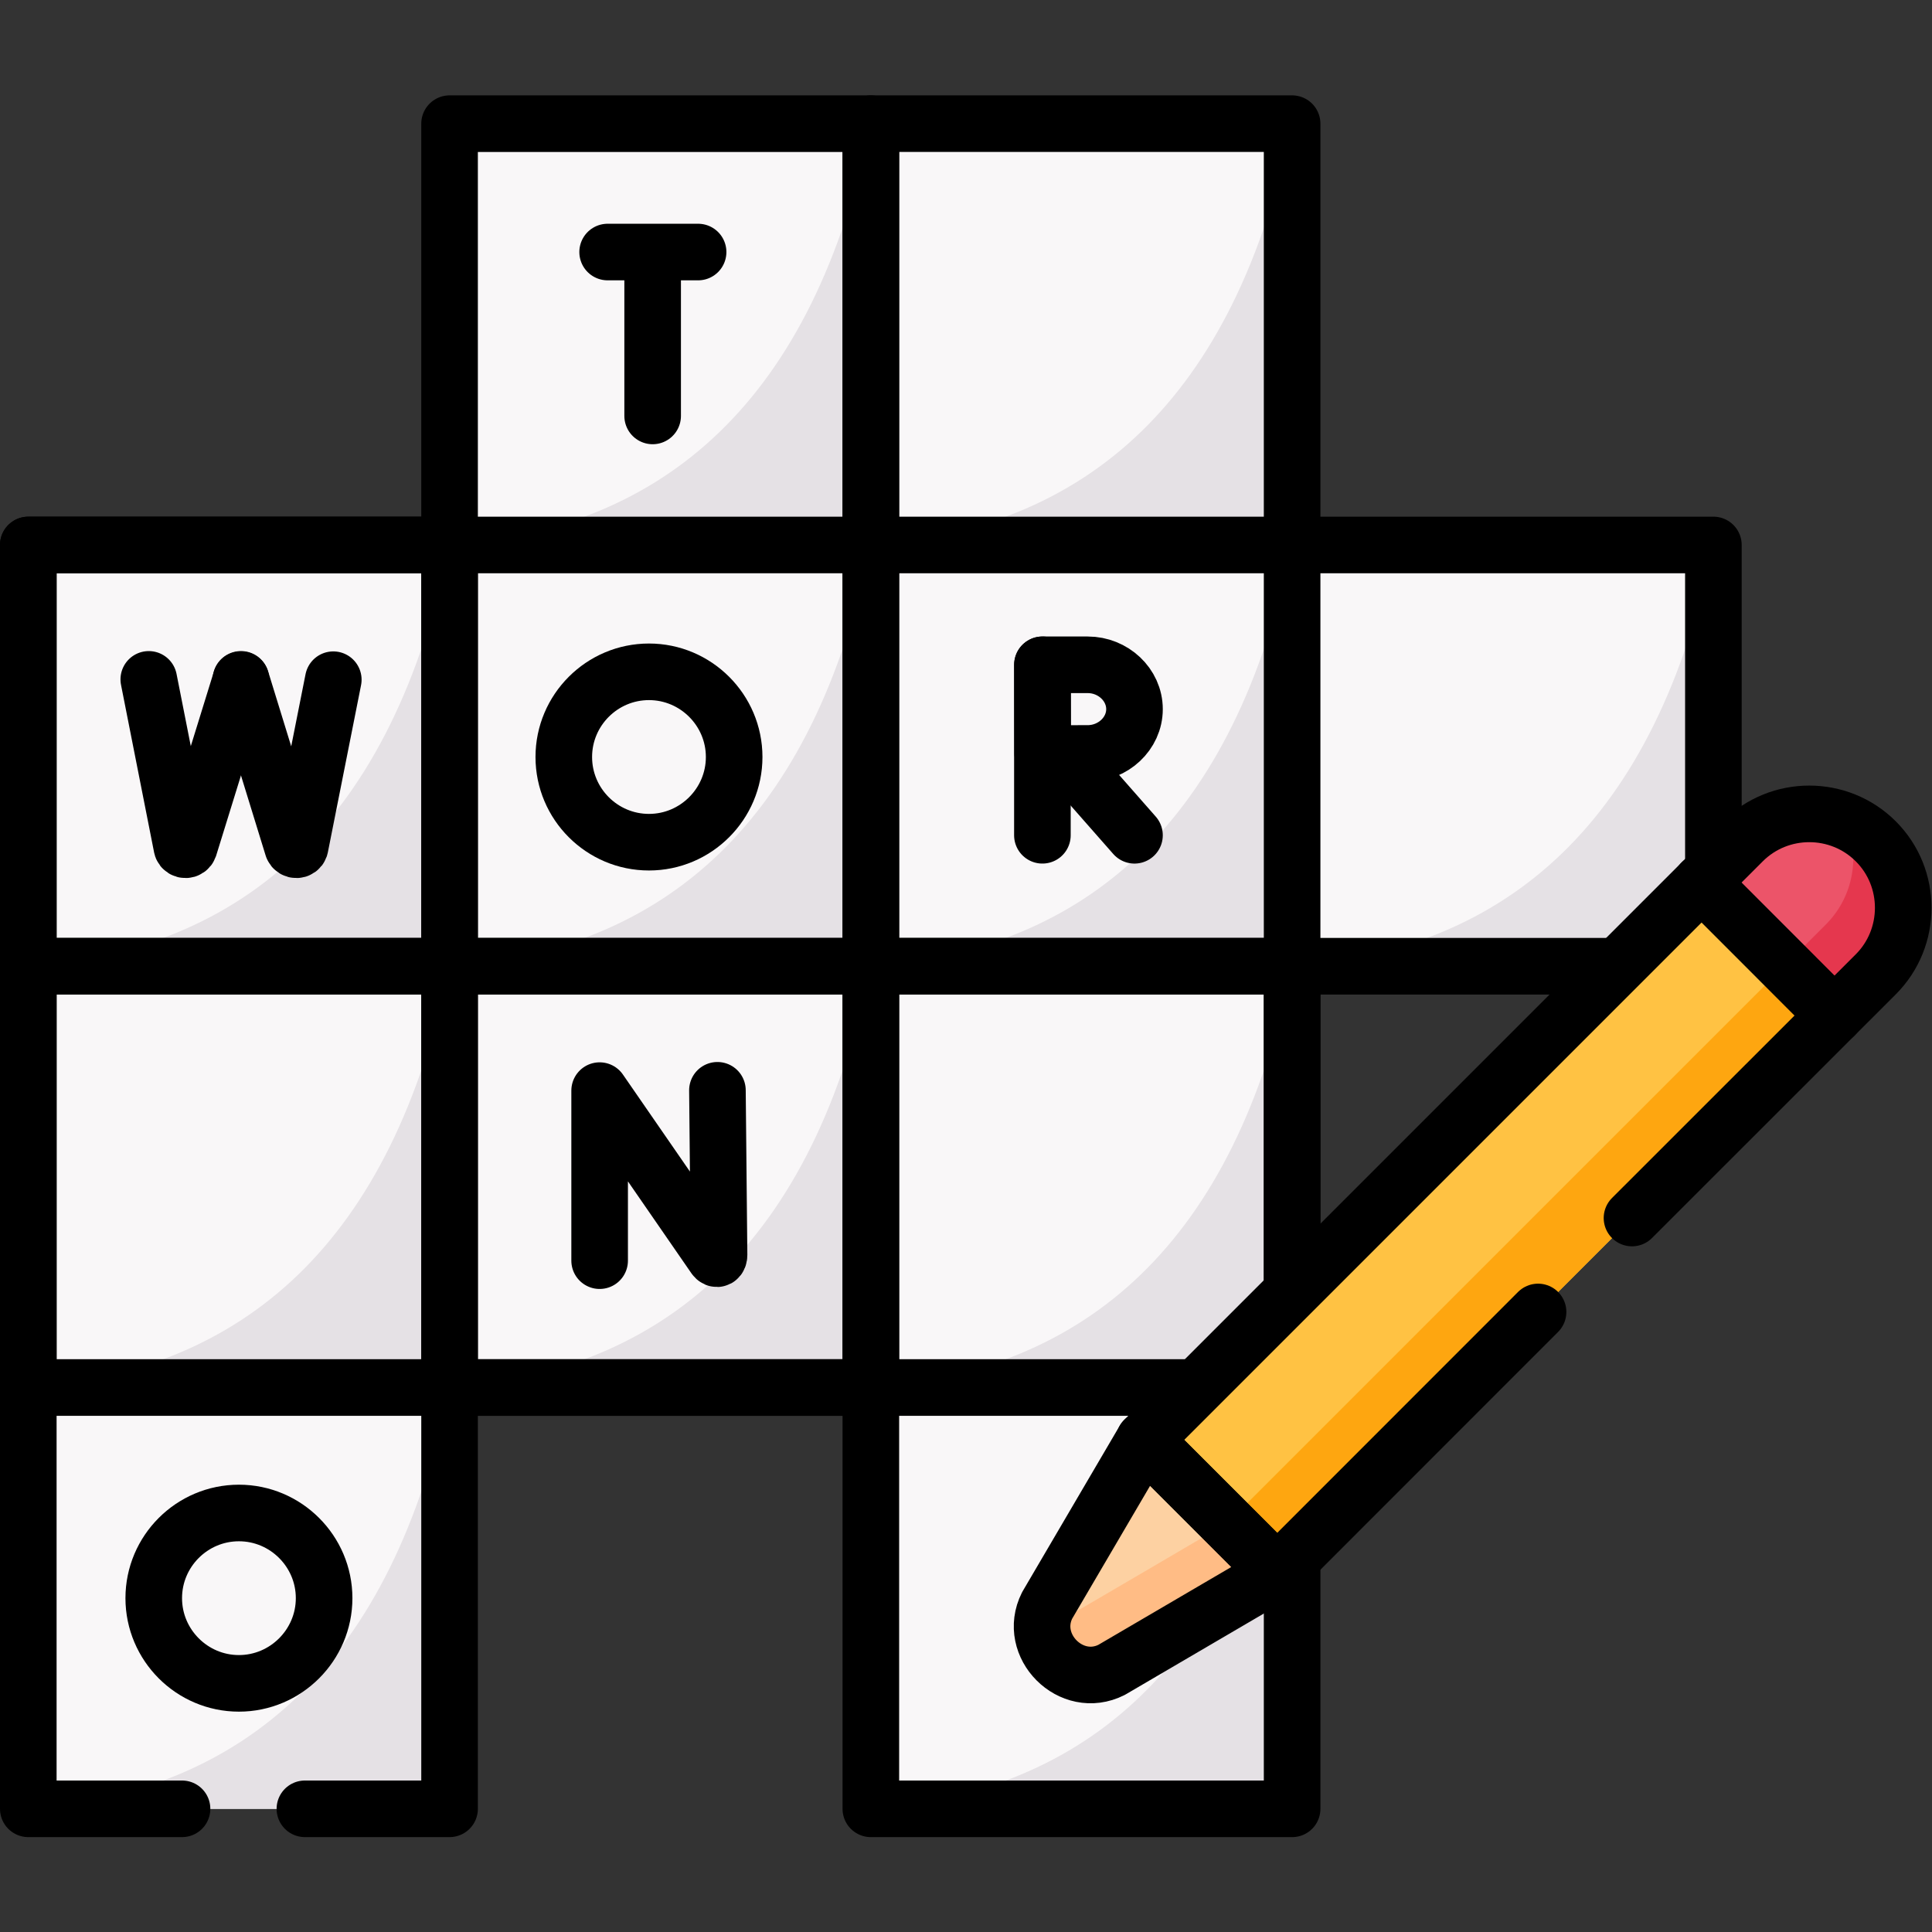
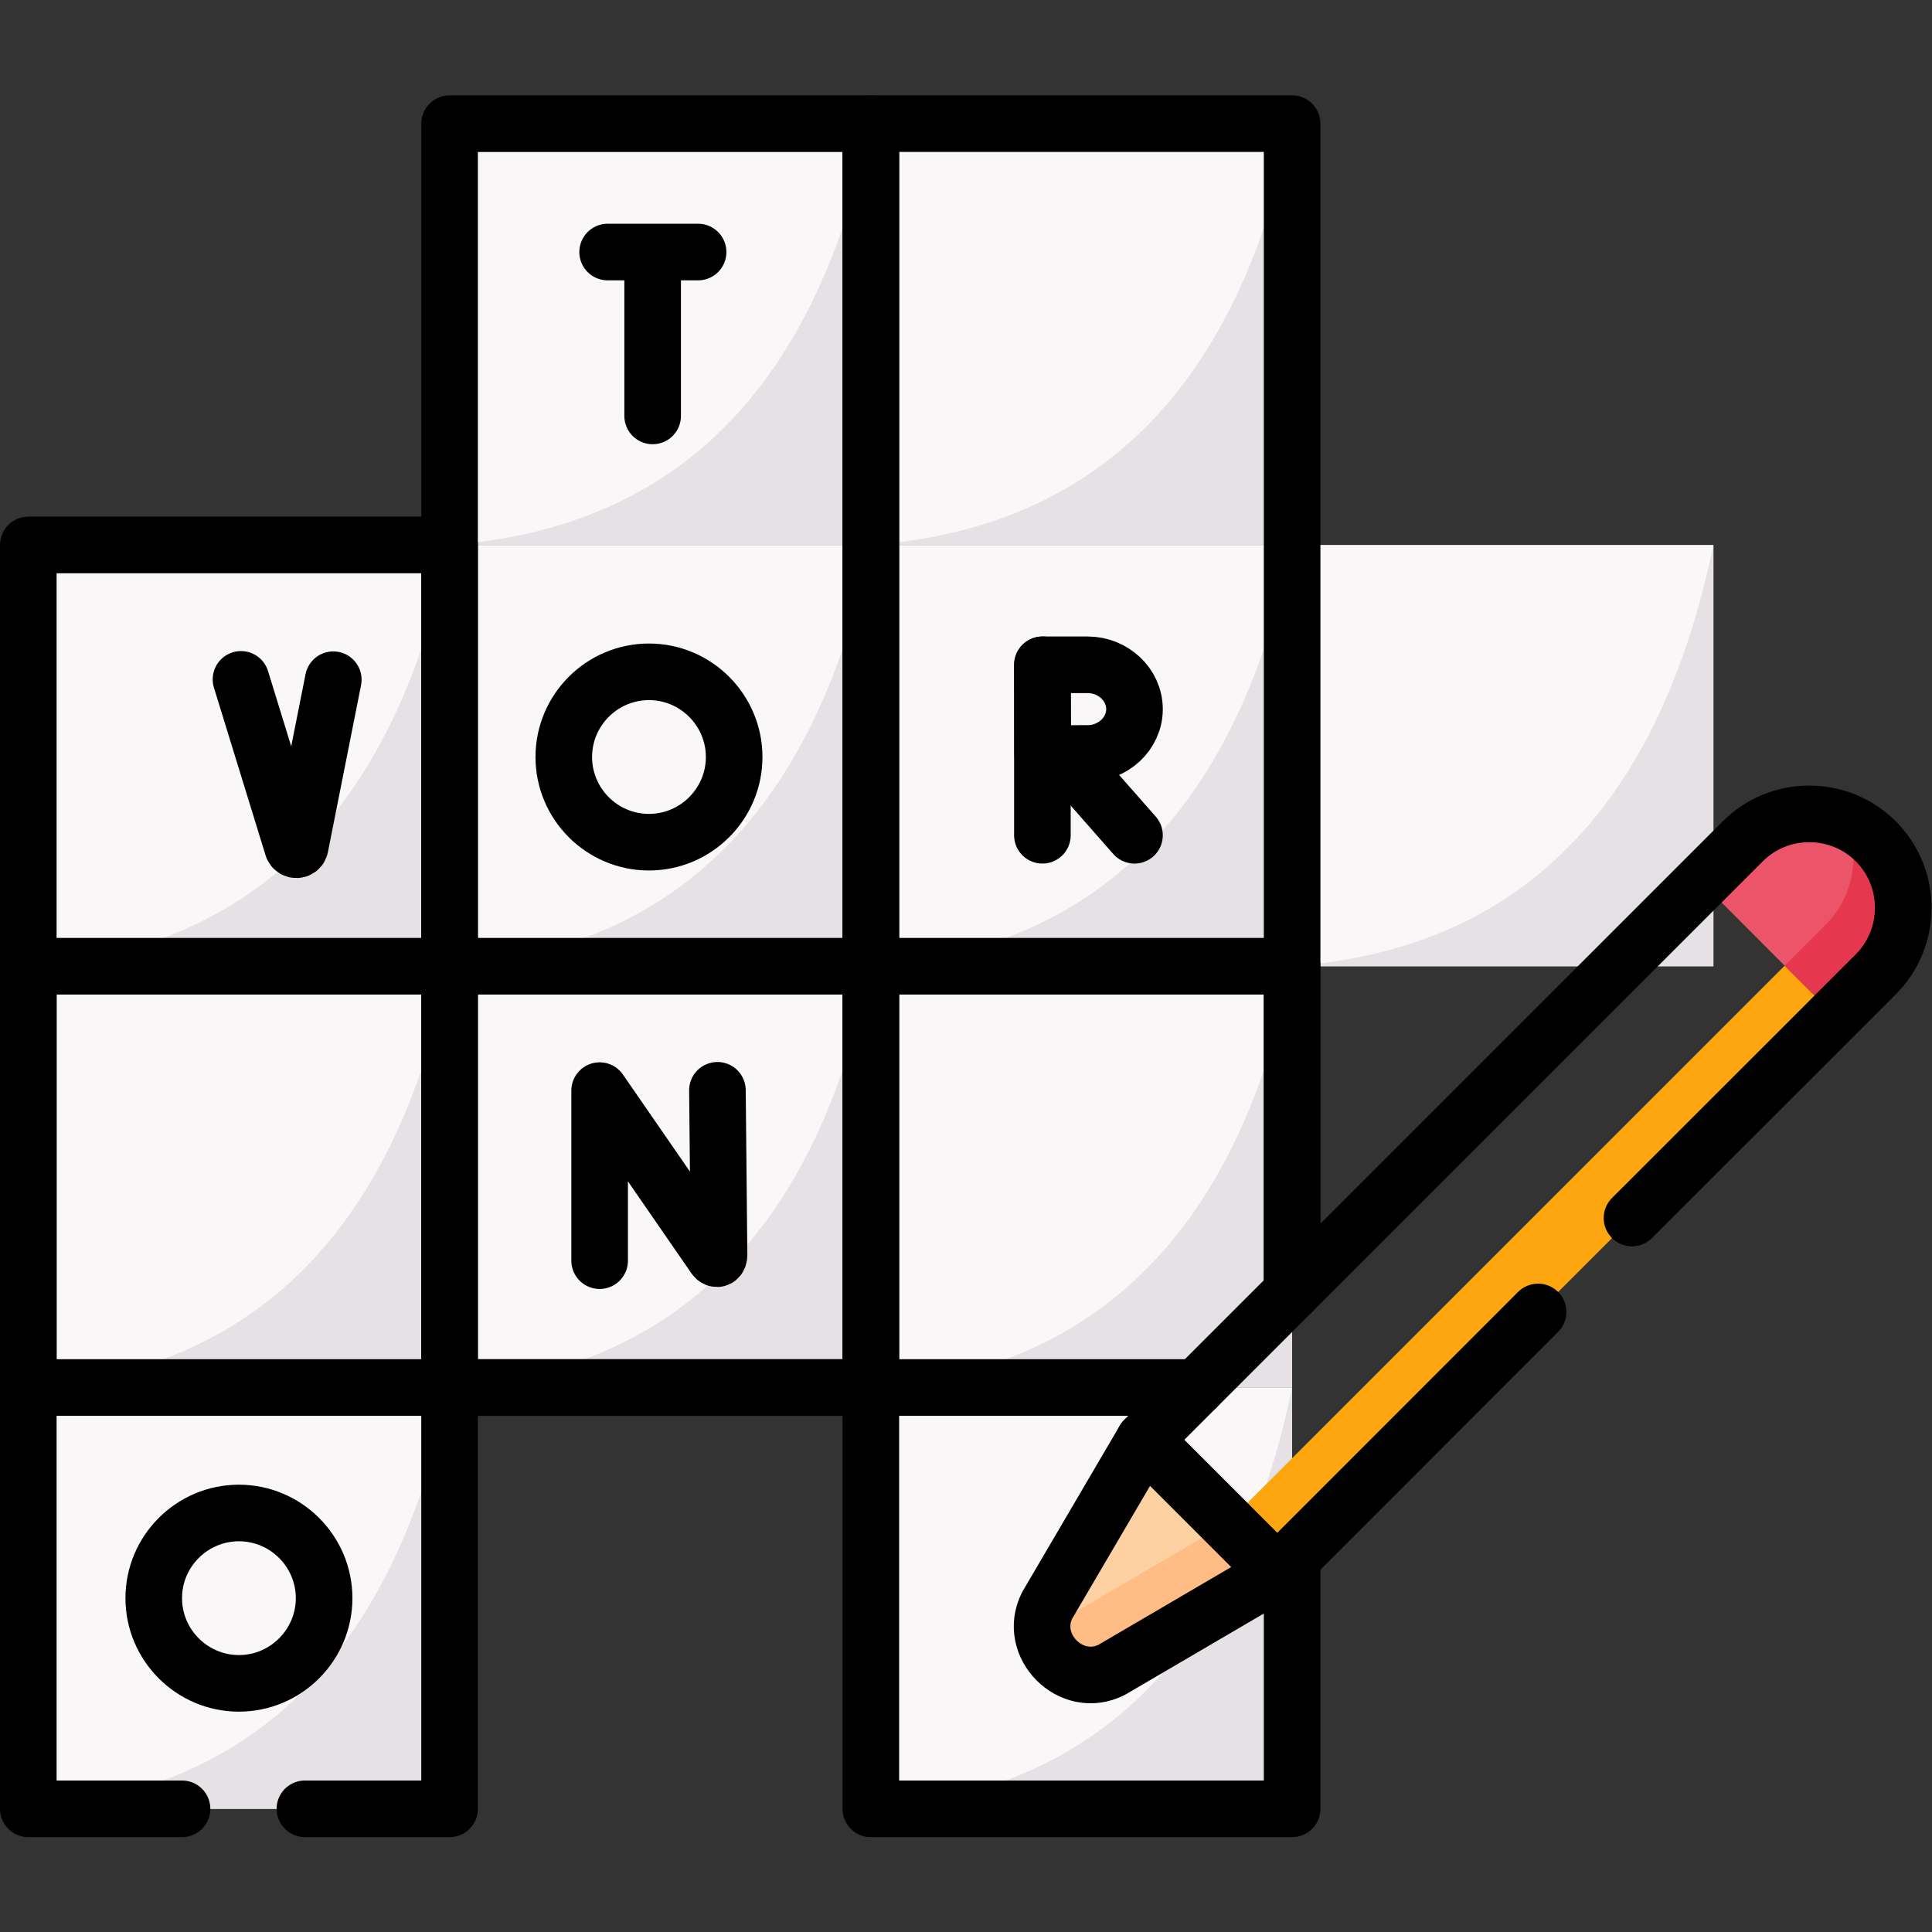
<svg xmlns="http://www.w3.org/2000/svg" version="1.1" id="svg3462" xml:space="preserve" width="682.667" height="682.667" viewBox="0 0 682.667 682.667">
  <rect x="0" y="0" width="682.667" height="682.667" fill="#333333" stroke="none" />
  <defs id="defs3466">
    <clipPath id="clipPath3498">
      <path d="M 0,512 H 512 V 0 H 0 Z" id="path3496" />
    </clipPath>
  </defs>
  <g id="g3468" transform="matrix(1.333,0,0,-1.333,0,682.667)">
    <path d="M 119.17,144.327 H 7.5 V 32.654 h 111.67 z" style="fill:#f9f7f8;fill-opacity:1;fill-rule:evenodd;stroke:none" id="path3470" />
    <path d="M 7.5,144.327 H 119.17 V 256 H 7.5 Z" style="fill:#f9f7f8;fill-opacity:1;fill-rule:evenodd;stroke:none" id="path3472" />
    <path d="M 7.5,256 H 119.17 V 367.673 H 7.5 Z" style="fill:#f9f7f8;fill-opacity:1;fill-rule:evenodd;stroke:none" id="path3474" />
    <path d="M 119.17,256 H 230.84 V 367.673 H 119.17 Z" style="fill:#f9f7f8;fill-opacity:1;fill-rule:evenodd;stroke:none" id="path3476" />
    <path d="M 119.17,367.673 H 230.84 V 479.346 H 119.17 Z" style="fill:#f9f7f8;fill-opacity:1;fill-rule:evenodd;stroke:none" id="path3478" />
    <path d="M 230.84,256 H 119.17 V 144.327 h 111.67 z" style="fill:#f9f7f8;fill-opacity:1;fill-rule:evenodd;stroke:none" id="path3480" />
    <path d="M 230.84,144.327 H 342.51 V 256 H 230.84 Z" style="fill:#f9f7f8;fill-opacity:1;fill-rule:evenodd;stroke:none" id="path3482" />
    <path d="M 342.511,144.327 H 230.841 V 32.654 h 111.67 z" style="fill:#f9f7f8;fill-opacity:1;fill-rule:evenodd;stroke:none" id="path3484" />
    <path d="M 230.84,256 H 342.51 V 367.673 H 230.84 Z" style="fill:#f9f7f8;fill-opacity:1;fill-rule:evenodd;stroke:none" id="path3486" />
    <path d="M 230.84,367.673 H 342.51 V 479.346 H 230.84 Z" style="fill:#f9f7f8;fill-opacity:1;fill-rule:evenodd;stroke:none" id="path3488" />
    <path d="m 342.511,256 h 111.67 v 111.673 h -111.67 z" style="fill:#f9f7f8;fill-opacity:1;fill-rule:evenodd;stroke:none" id="path3490" />
    <g id="g3492">
      <g id="g3494" clip-path="url(#clipPath3498)">
        <g id="g3500" transform="translate(7.5,256)">
          <path d="M 0,0 H 111.67 V 111.673 C 96.474,38.55 57.295,4.236 0,0" style="fill:#e5e1e5;fill-opacity:1;fill-rule:evenodd;stroke:none" id="path3502" />
        </g>
        <g id="g3504" transform="translate(7.5,144.327)">
          <path d="M 0,0 H 111.67 V 111.673 C 96.474,38.55 57.295,4.236 0,0" style="fill:#e5e1e5;fill-opacity:1;fill-rule:evenodd;stroke:none" id="path3506" />
        </g>
        <g id="g3508" transform="translate(119.17,144.327)">
          <path d="M 0,0 H 111.67 V 111.673 C 96.474,38.55 57.294,4.236 0,0" style="fill:#e5e1e5;fill-opacity:1;fill-rule:evenodd;stroke:none" id="path3510" />
        </g>
        <g id="g3512" transform="translate(119.17,256)">
          <path d="M 0,0 H 111.67 V 111.673 C 96.474,38.55 57.294,4.236 0,0" style="fill:#e5e1e5;fill-opacity:1;fill-rule:evenodd;stroke:none" id="path3514" />
        </g>
        <g id="g3516" transform="translate(119.17,367.673)">
          <path d="M 0,0 H 111.67 V 111.673 C 96.474,38.55 57.294,4.236 0,0" style="fill:#e5e1e5;fill-opacity:1;fill-rule:evenodd;stroke:none" id="path3518" />
        </g>
        <g id="g3520" transform="translate(230.84,367.673)">
          <path d="M 0,0 H 111.67 V 111.673 C 96.474,38.55 57.295,4.236 0,0" style="fill:#e5e1e5;fill-opacity:1;fill-rule:evenodd;stroke:none" id="path3522" />
        </g>
        <g id="g3524" transform="translate(230.84,256)">
          <path d="M 0,0 H 111.67 V 111.673 C 96.474,38.55 57.295,4.236 0,0" style="fill:#e5e1e5;fill-opacity:1;fill-rule:evenodd;stroke:none" id="path3526" />
        </g>
        <g id="g3528" transform="translate(342.511,256)">
          <path d="M 0,0 H 111.67 V 111.673 C 96.474,38.55 57.295,4.236 0,0" style="fill:#e5e1e5;fill-opacity:1;fill-rule:evenodd;stroke:none" id="path3530" />
        </g>
        <g id="g3532" transform="translate(230.84,144.327)">
          <path d="M 0,0 H 111.67 V 111.673 C 96.474,38.55 57.295,4.236 0,0" style="fill:#e5e1e5;fill-opacity:1;fill-rule:evenodd;stroke:none" id="path3534" />
        </g>
        <g id="g3536" transform="translate(230.84,32.653)">
          <path d="M 0,0 H 111.67 V 111.673 C 96.474,38.55 57.295,4.236 0,0" style="fill:#e5e1e5;fill-opacity:1;fill-rule:evenodd;stroke:none" id="path3538" />
        </g>
        <g id="g3540" transform="translate(7.5,32.653)">
          <path d="M 0,0 H 111.67 V 111.673 C 96.474,38.55 57.295,4.236 0,0" style="fill:#e5e1e5;fill-opacity:1;fill-rule:evenodd;stroke:none" id="path3542" />
        </g>
        <g id="g3544" transform="translate(342.51,169.66)">
          <path d="M 0,0 V 86.34 H -111.67 -335.01 V -25.33 h 223.34 86.34" style="fill:none;stroke:#000000;stroke-width:15;stroke-linecap:round;stroke-linejoin:round;stroke-miterlimit:10;stroke-dasharray:none;stroke-opacity:1" id="path3546" />
        </g>
        <g id="g3548" transform="translate(48.253,32.653)">
          <path d="M 0,0 H -40.753 V 335.02 H 70.917 V 0 H 32.568" style="fill:none;stroke:#000000;stroke-width:15;stroke-linecap:round;stroke-linejoin:round;stroke-miterlimit:10;stroke-dasharray:none;stroke-opacity:1" id="path3550" />
        </g>
        <g id="g3552" transform="translate(454.18,281.32)">
-           <path d="M 0,0 V 86.35 H -446.68 V -25.32 h 421.36" style="fill:none;stroke:#000000;stroke-width:15;stroke-linecap:round;stroke-linejoin:round;stroke-miterlimit:10;stroke-dasharray:none;stroke-opacity:1" id="path3554" />
-         </g>
+           </g>
        <g id="g3556" transform="translate(342.51,169.66)">
          <path d="M 0,0 V 86.34 309.69 H -111.67 V 86.34 -25.33 -137.01 H 0 v 66.49" style="fill:none;stroke:#000000;stroke-width:15;stroke-linecap:round;stroke-linejoin:round;stroke-miterlimit:10;stroke-dasharray:none;stroke-opacity:1" id="path3558" />
        </g>
        <path d="m 119.17,144.327 h 111.67 v 335.02 H 119.17 Z" style="fill:none;stroke:#000000;stroke-width:15;stroke-linecap:round;stroke-linejoin:round;stroke-miterlimit:10;stroke-dasharray:none;stroke-opacity:1" id="path3560" />
        <g id="g3562" transform="translate(39.438,332.042)">
-           <path d="m 0,0 8.786,-44.503 c 0.315,-0.888 1.603,-0.888 1.918,0.028 L 24.44,-0.086" style="fill:none;stroke:#000000;stroke-width:15;stroke-linecap:round;stroke-linejoin:round;stroke-miterlimit:10;stroke-dasharray:none;stroke-opacity:1" id="path3564" />
-         </g>
+           </g>
        <g id="g3566" transform="translate(63.879,332.042)">
          <path d="m 0,0 13.708,-44.503 c 0.344,-0.888 1.632,-0.888 1.946,0.028 l 8.815,44.389" style="fill:none;stroke:#000000;stroke-width:15;stroke-linecap:round;stroke-linejoin:round;stroke-miterlimit:10;stroke-dasharray:none;stroke-opacity:1" id="path3568" />
        </g>
        <g id="g3570" transform="translate(194.609,311.464)">
          <path d="M 0,0 C 0,12.45 -10.16,22.581 -22.58,22.581 -35.029,22.581 -45.161,12.45 -45.161,0 c 0,-12.449 10.132,-22.581 22.581,-22.581 C -10.16,-22.581 0,-12.449 0,0 Z" style="fill:none;stroke:#000000;stroke-width:15;stroke-linecap:round;stroke-linejoin:round;stroke-miterlimit:10;stroke-dasharray:none;stroke-opacity:1" id="path3572" />
        </g>
        <g id="g3574" transform="translate(281.753,312.294)">
          <path d="M 0,0 18.974,-21.579" style="fill:none;stroke:#000000;stroke-width:15;stroke-linecap:round;stroke-linejoin:round;stroke-miterlimit:10;stroke-dasharray:none;stroke-opacity:1" id="path3576" />
        </g>
        <g id="g3578" transform="translate(276.316,335.906)">
          <path d="M 0,0 V -45.19" style="fill:none;stroke:#000000;stroke-width:15;stroke-linecap:round;stroke-linejoin:round;stroke-miterlimit:10;stroke-dasharray:none;stroke-opacity:1" id="path3580" />
        </g>
        <g id="g3582" transform="translate(300.728,324.143)">
          <path d="m 0,0 c 0,-6.468 -5.667,-11.734 -12.392,-11.734 -3.348,0 -11.934,-0.029 -11.934,-0.029 0,0 -0.028,8.5 -0.028,11.763 0,2.69 -0.029,11.763 -0.029,11.763 h 11.991 C -5.667,11.763 0,6.497 0,0 Z" style="fill:none;stroke:#000000;stroke-width:15;stroke-linecap:round;stroke-linejoin:round;stroke-miterlimit:10;stroke-dasharray:none;stroke-opacity:1" id="path3584" />
        </g>
        <g id="g3586" transform="translate(158.95,177.955)">
          <path d="M 0,0 V 45.076 L 30.479,0.944 c 0.572,-0.801 1.173,-0.4 1.173,0.573 l -0.429,43.645" style="fill:none;stroke:#000000;stroke-width:15;stroke-linecap:round;stroke-linejoin:round;stroke-miterlimit:10;stroke-dasharray:none;stroke-opacity:1" id="path3588" />
        </g>
        <g id="g3590" transform="translate(161.068,445.318)">
          <path d="M 0,0 H 23.983" style="fill:none;stroke:#000000;stroke-width:15;stroke-linecap:round;stroke-linejoin:round;stroke-miterlimit:10;stroke-dasharray:none;stroke-opacity:1" id="path3592" />
        </g>
        <g id="g3594" transform="translate(173.002,443.916)">
          <path d="M 0,0 V -42.042" style="fill:none;stroke:#000000;stroke-width:15;stroke-linecap:round;stroke-linejoin:round;stroke-miterlimit:10;stroke-dasharray:none;stroke-opacity:1" id="path3596" />
        </g>
        <g id="g3598" transform="translate(85.915,88.49)">
          <path d="m 0,0 c 0,12.449 -10.16,22.581 -22.581,22.581 -12.448,0 -22.58,-10.132 -22.58,-22.581 0,-12.421 10.132,-22.581 22.58,-22.581 C -10.16,-22.581 0,-12.421 0,0 Z" style="fill:none;stroke:#000000;stroke-width:15;stroke-linecap:round;stroke-linejoin:round;stroke-miterlimit:10;stroke-dasharray:none;stroke-opacity:1" id="path3600" />
        </g>
        <g id="g3602" transform="translate(303.303,130.446)">
-           <path d="m 0,0 9.53,-25.729 25.728,-9.53 3.95,3.949 154.712,154.717 c 9.702,9.702 9.702,25.586 0,35.26 -9.701,9.702 -25.556,9.702 -35.258,0 L 150.878,150.882 125.55,125.554 39.208,39.208 13.88,13.88 Z" style="fill:#ffc243;fill-opacity:1;fill-rule:evenodd;stroke:none" id="path3604" />
-         </g>
+           </g>
        <g id="g3606" transform="translate(303.303,130.446)">
          <path d="m 0,0 -25.729,-43.874 c -5.379,-10.704 6.383,-22.495 17.086,-17.085 l 25.099,14.71 18.802,10.99 -8.557,8.557 -9.072,9.072 z" style="fill:#fdd1a2;fill-opacity:1;fill-rule:evenodd;stroke:none" id="path3608" />
        </g>
        <g id="g3610" transform="translate(454.181,275.06)">
          <path d="m 0,0 32.11,-32.14 10.932,10.933 c 9.702,9.702 9.702,25.586 0,35.259 -9.701,9.702 -25.556,9.702 -35.258,0 L 0,6.268 -3.148,3.148 Z" style="fill:#ec5469;fill-opacity:1;fill-rule:evenodd;stroke:none" id="path3612" />
        </g>
        <g id="g3614" transform="translate(330.004,103.744)">
          <path d="m 0,0 -4.665,4.665 -8.7,-5.094 -10.102,-5.925 -25.099,-14.681 c -1.717,-0.887 -3.492,-1.317 -5.208,-1.374 -0.258,-8.843 9.472,-16.37 18.43,-11.848 l 25.098,14.71 18.803,10.99 z" style="fill:#ffbc85;fill-opacity:1;fill-rule:evenodd;stroke:none" id="path3616" />
        </g>
        <g id="g3618" transform="translate(325.339,108.409)">
          <path d="m 0,0 4.665,-4.665 8.557,-8.557 3.949,3.95 L 160.952,134.512 147.73,147.734 17.171,17.172 10.389,10.389 3.95,3.95 Z" style="fill:#fea610;fill-opacity:1;fill-rule:evenodd;stroke:none" id="path3620" />
        </g>
        <g id="g3622" transform="translate(473.069,256.143)">
          <path d="M 0,0 13.222,-13.222 24.154,-2.29 c 9.702,9.703 9.702,25.586 0,35.26 -2.346,2.346 -5.036,4.121 -7.899,5.323 3.807,-9.072 2.033,-20.005 -5.322,-27.36 z" style="fill:#e5374e;fill-opacity:1;fill-rule:evenodd;stroke:none" id="path3624" />
        </g>
        <g id="g3626" transform="translate(320.932,112.816)">
          <path d="M 0,0 17.629,-17.629 -26.272,-43.33 c -10.703,-5.409 -22.465,6.382 -17.085,17.086 l 25.728,43.874 z" style="fill:none;stroke:#000000;stroke-width:15;stroke-linecap:round;stroke-linejoin:round;stroke-miterlimit:10;stroke-dasharray:none;stroke-opacity:1" id="path3628" />
        </g>
        <g id="g3630" transform="translate(432.603,189.259)">
          <path d="m 0,0 64.621,64.594 c 9.702,9.702 9.702,25.586 0,35.26 -9.702,9.702 -25.557,9.702 -35.258,0 l -158.662,-158.667 35.258,-35.259 69.143,69.173" style="fill:none;stroke:#000000;stroke-width:15;stroke-linecap:round;stroke-linejoin:round;stroke-miterlimit:10;stroke-dasharray:none;stroke-opacity:1" id="path3632" />
        </g>
        <g id="g3634" transform="translate(451.033,278.209)">
-           <path d="M 0,0 35.258,-35.288" style="fill:none;stroke:#000000;stroke-width:15;stroke-linecap:round;stroke-linejoin:round;stroke-miterlimit:10;stroke-dasharray:none;stroke-opacity:1" id="path3636" />
-         </g>
+           </g>
      </g>
    </g>
  </g>
</svg>